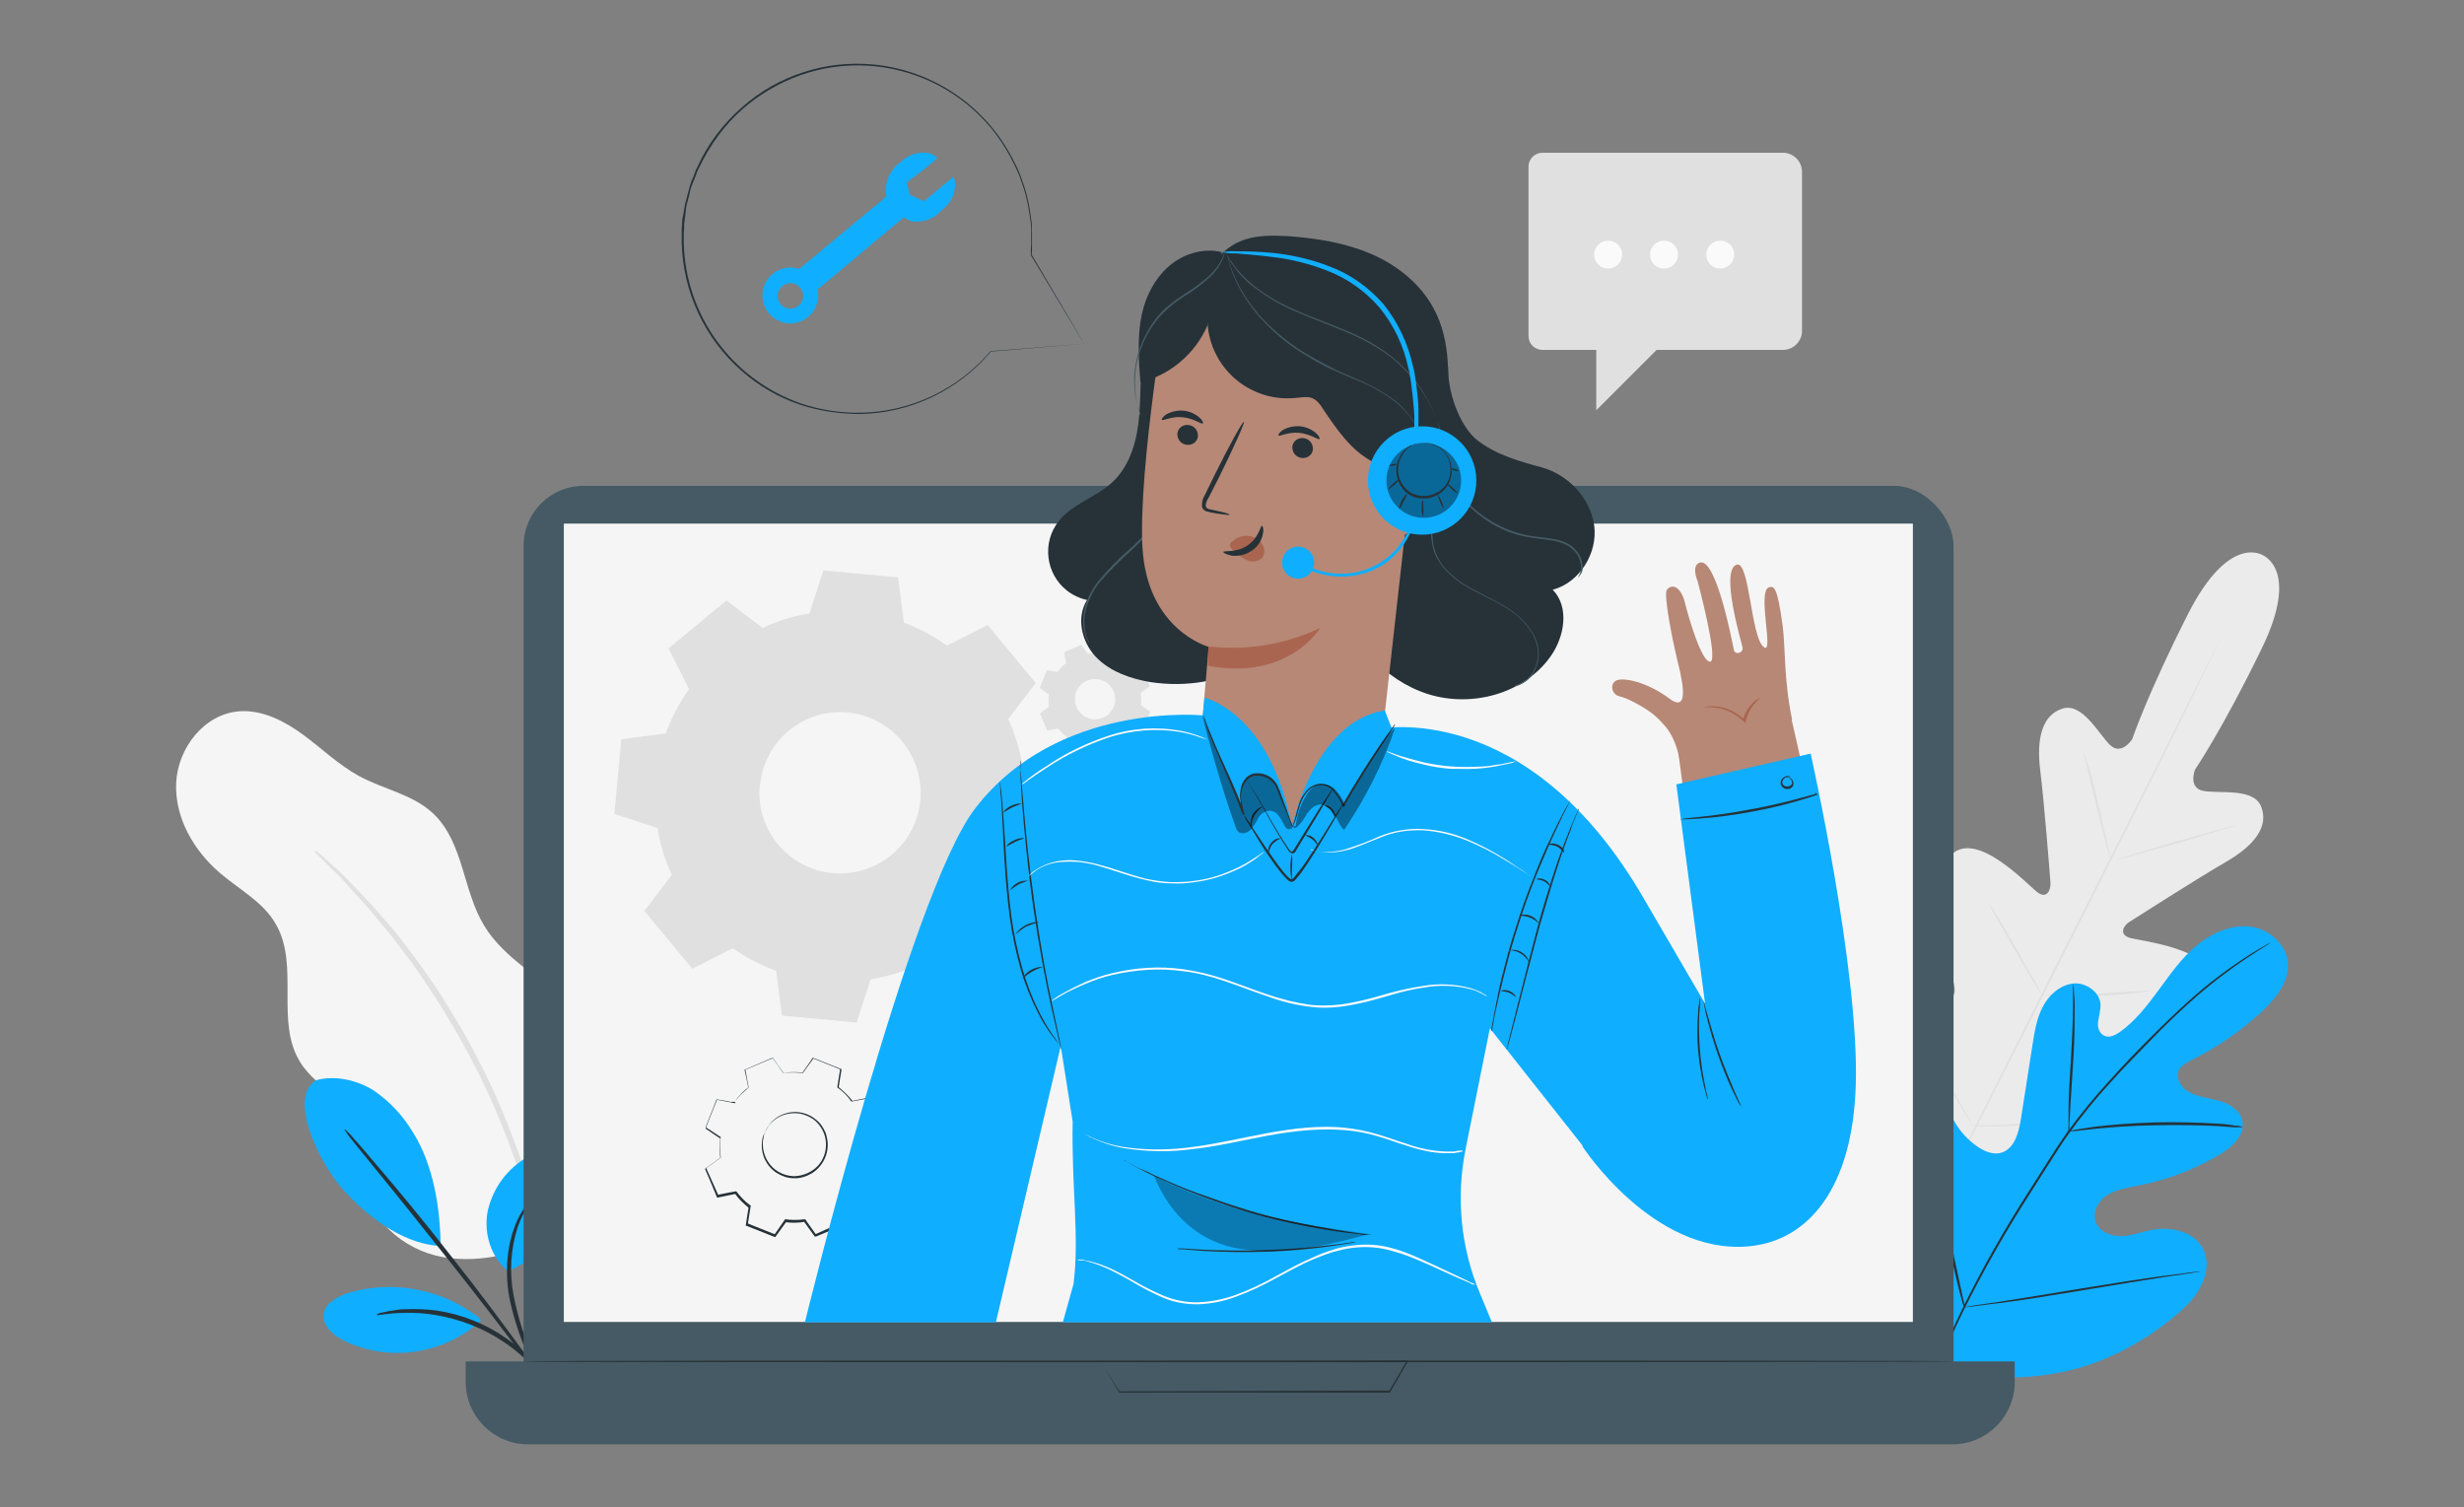
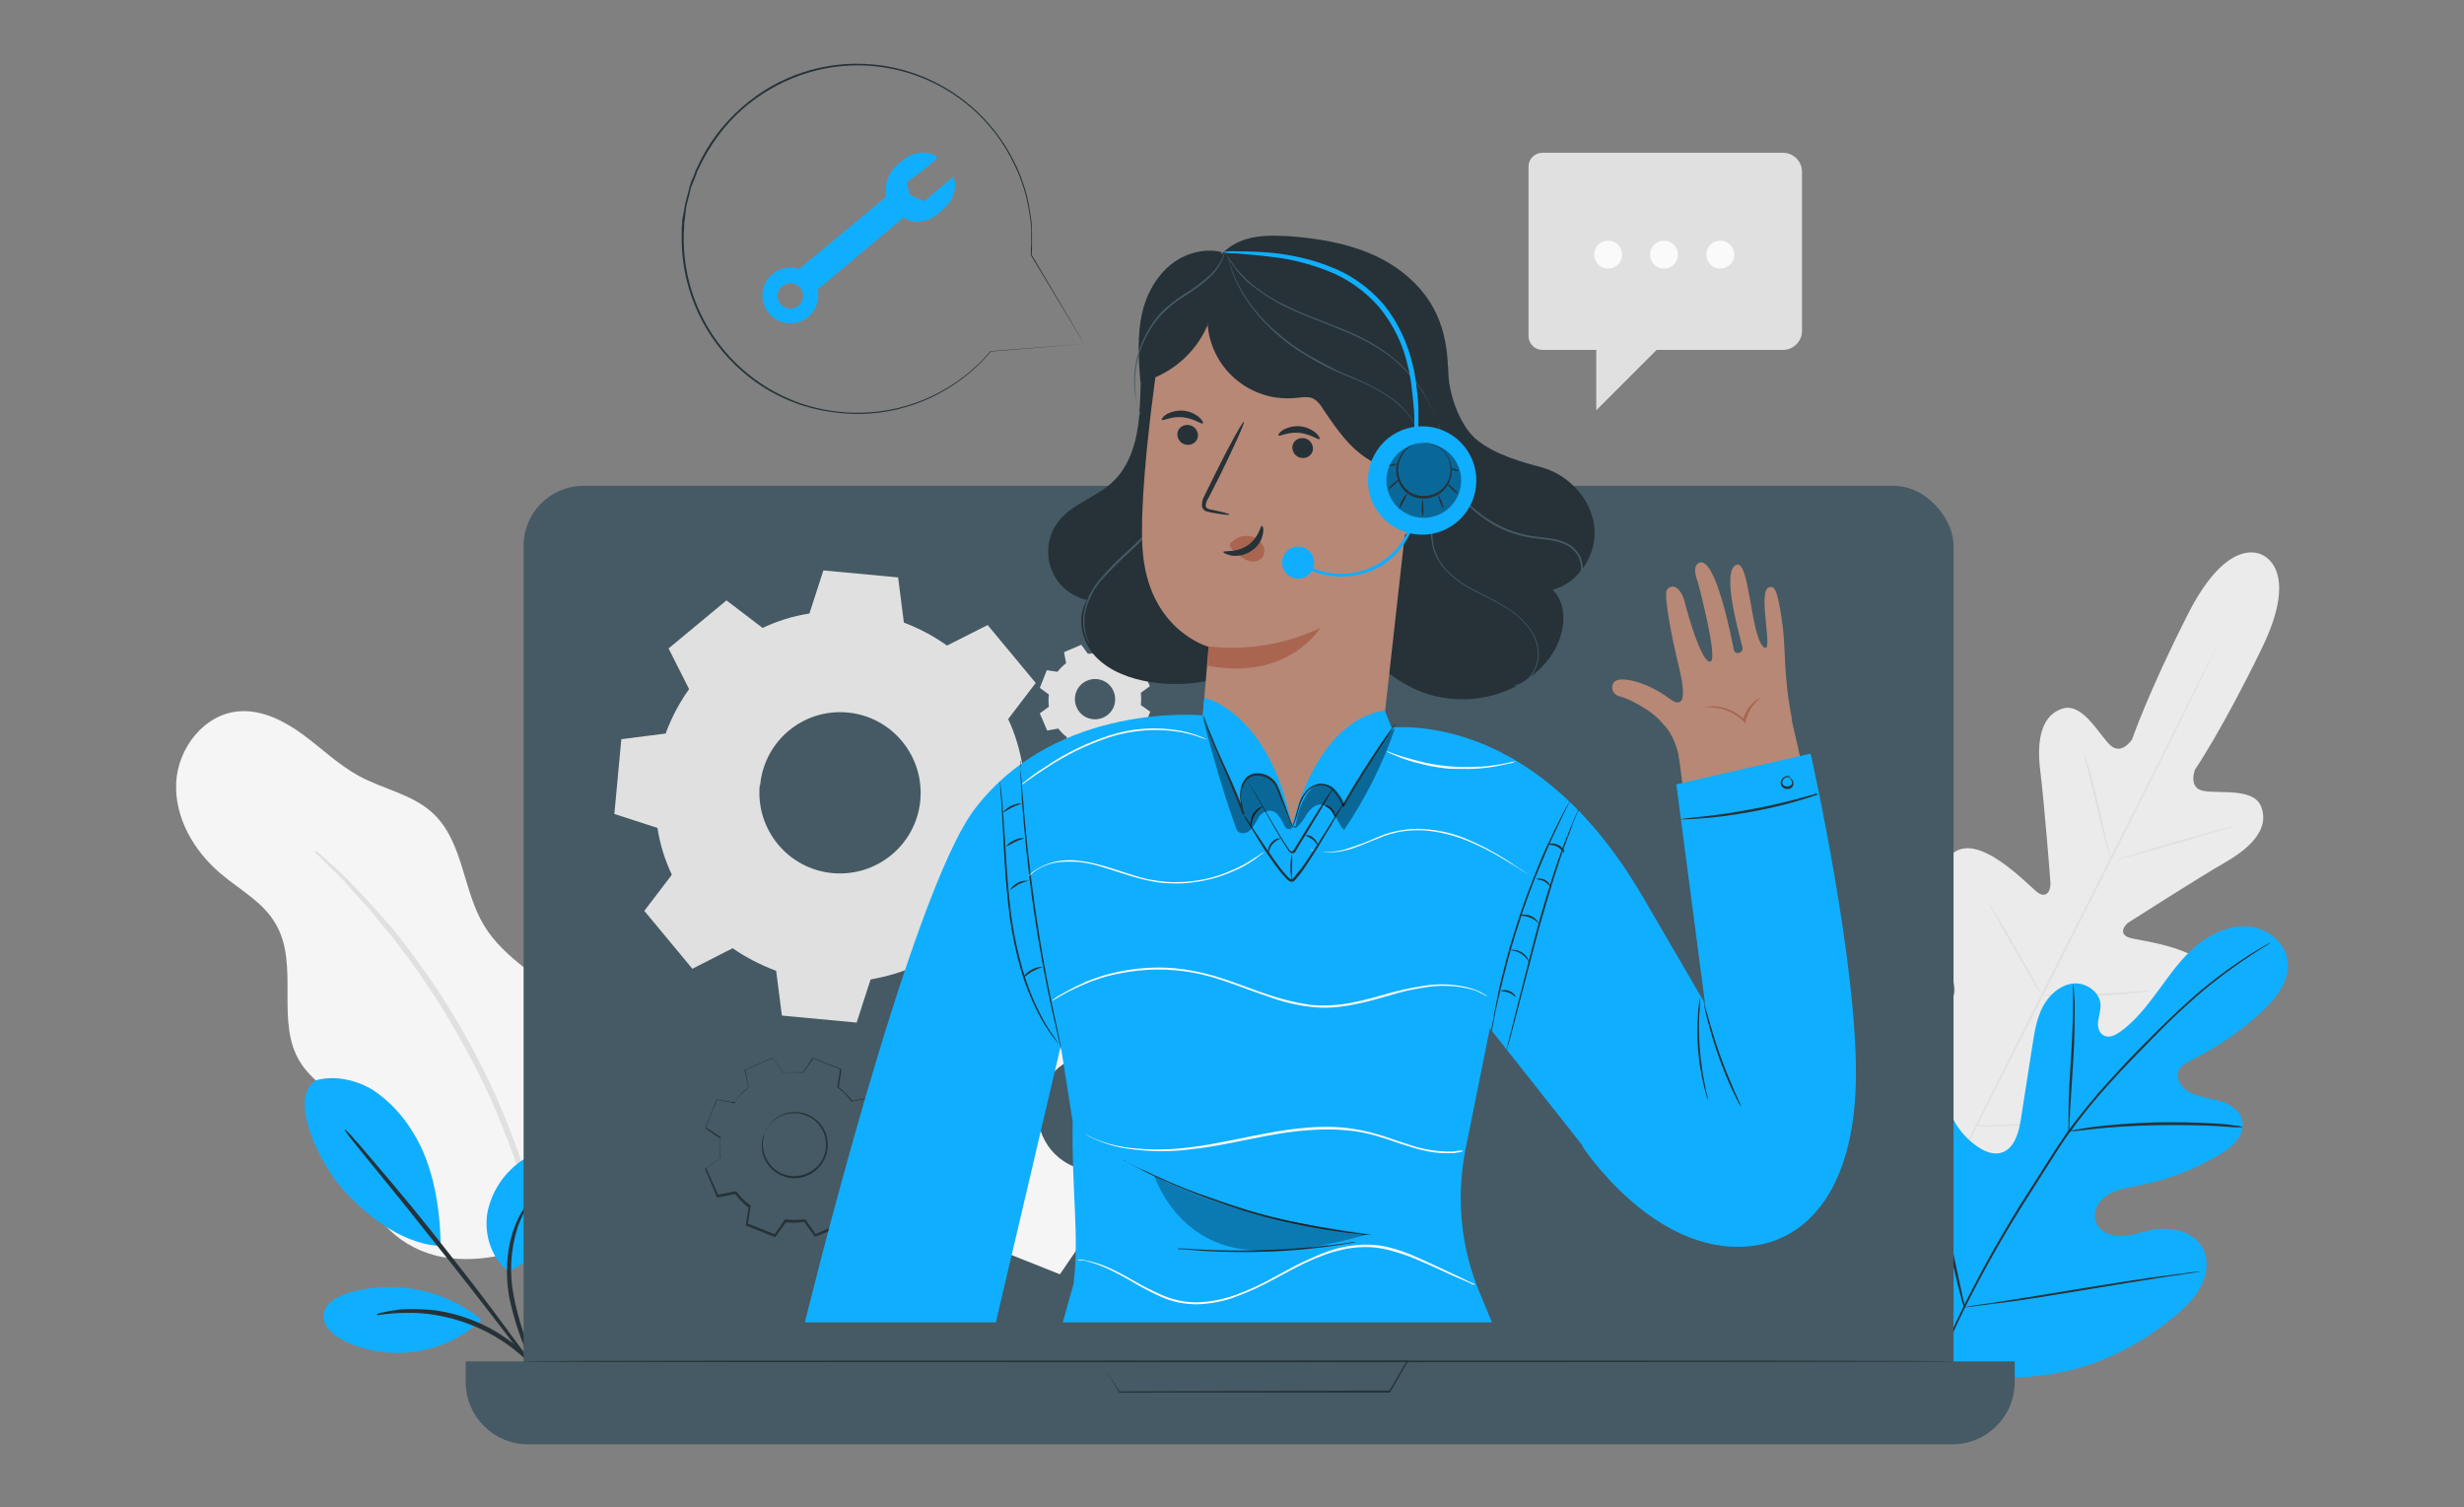
<svg xmlns="http://www.w3.org/2000/svg" id="Layer_1" viewBox="0 0 600 367">
  <rect x="0" y="0" width="600" height="367" fill="#808080" stroke="none" />
  <defs>
    <style>      .st0 {        fill: none;      }      .st1, .st2 {        fill: #e0e0e0;      }      .st2, .st3 {        fill-rule: evenodd;      }      .st4 {        fill: #aa6550;      }      .st5 {        fill: #b78876;      }      .st6 {        fill: #ebebeb;      }      .st7 {        fill: #263238;      }      .st3, .st8 {        fill: #f5f5f5;      }      .st9 {        fill: #fafafa;      }      .st10 {        opacity: .4;      }      .st11 {        opacity: .3;      }      .st12 {        fill: #10aeff;      }      .st13 {        fill: #455a64;      }    </style>
  </defs>
  <g id="freepik--background-complete--inject-123">
    <path class="st8" d="M136,301.2c9.3-6.5,12.4-14.4,13.4-25.7,1-11.4-3-22.7-11-30.9-6.6-6.7-15.6-11.1-20.5-19.2-5.2-8.5-5-20.2-12.3-27.2-5-4.8-12.3-6-18.3-9.3-4.9-2.7-9-6.7-13.5-10-4.5-3.3-9.9-6.1-15.5-5.7-8.5.6-15,8.9-15.4,17.4s4.3,16.6,10.8,22.1c4.7,4,10.5,7,13.5,12.4,5.8,10-.3,23.9,6,33.7,4.5,7.1,14.8,10.5,16.2,18.8.5,3.1-.3,6.2-.3,9.3,0,9.7,9.1,17.5,18.7,19.2s19.3-1.3,28.3-4.9" />
    <path class="st1" d="M76.6,207.3c.3.4.6.8,1,1.1l3.1,3.1c1.4,1.3,3,2.9,4.8,5s4,4.2,6,6.8c1.1,1.3,2.2,2.7,3.4,4.1s2.3,3,3.5,4.6c2.5,3.1,4.8,6.7,7.3,10.4,5.2,8.1,9.9,16.6,13.9,25.4,3.9,8.9,7.2,18,9.8,27.3,1.1,4.3,2.2,8.4,2.9,12.3.4,1.9.9,3.8,1.1,5.6s.5,3.6.8,5.2c.6,3.3.8,6.4,1.1,9s.5,5,.5,6.8.2,3.2.3,4.3c0,.5,0,1,.2,1.5,0-.5,0-1,0-1.5,0-1.1,0-2.6,0-4.4s0-4.2-.3-6.9-.4-5.7-.9-9.1c-.2-1.7-.5-3.5-.7-5.3-.3-1.8-.7-3.7-1-5.7-.7-3.9-1.7-8.1-2.8-12.4-2.6-9.4-5.9-18.6-9.8-27.5-4-8.9-8.7-17.4-14-25.6-2.6-3.7-4.9-7.2-7.4-10.4-1.2-1.6-2.4-3.1-3.5-4.5l-3.5-4c-2.2-2.6-4.4-4.8-6.2-6.7s-3.5-3.6-4.9-4.8l-3.2-2.9c-.4-.3-.8-.7-1.2-.9Z" />
    <path class="st6" d="M551,135.2s-8.1-5.4-18.1,14.1c-9.9,19.5-13.7,30.7-13.7,30.7,0,0-2.6,4.1-5.4,1.4s-6.6-10.2-11.4-8.9c-4.9,1.4-6.6,6.9-5.6,15s2.4,25.9,2.5,27.5-.8,3.9-3,2.4-14.9-15.6-21.2-9.2,0,28.5.6,31,.2,3.5-1,4.1-5-4.5-8.7-8.4-8.8-7.7-12.2-3.7-4.4,20.6,11.4,47.6l8.1,12,14.6-.8c31.1-3.6,43.7-14.5,44.9-19.6s-4.9-6.8-10.2-7.5-11.7-.6-11.9-1.9.3-2.3,2.7-3.2,23.8-9.2,25.1-18.1c1.3-8.9-17.6-10.5-20.1-11.4s-1.2-3,.1-3.8,16.4-10.5,23.5-14.6,10.5-8.7,8.6-13.5c-1.8-4.6-10.1-3.1-14-3.8s-2.1-5.2-2.1-5.2c0,0,6.7-9.8,16.2-29.4,9.6-19.6.1-22.9.1-22.9" />
    <path class="st1" d="M542.1,152.6s0,.1-.2.4-.3.7-.6,1.2c-.5,1.1-1.3,2.6-2.2,4.7-1.9,4.1-4.8,9.9-8.3,17.1-7.1,14.4-17.1,34.2-28.1,56.1-11,21.8-21.1,41.6-28.2,56l-8.5,17c-1,2-1.8,3.6-2.3,4.6-.3.5-.5.9-.6,1.2l-.2.4s0-.1.2-.4l.6-1.2c.5-1.1,1.3-2.7,2.2-4.7,1.9-4,4.8-9.9,8.3-17.1,7.1-14.4,17.1-34.2,28.1-56.1,11-21.9,21.1-41.6,28.2-56l8.5-17,2.3-4.6c.3-.5.5-.9.6-1.2s.2-.4.2-.4Z" />
    <path class="st1" d="M507.4,183.3c.2.3.3.6.4,1,.2.6.5,1.6.9,2.7.7,2.3,1.5,5.5,2.3,9.1s1.6,6.7,2.1,9.2l.7,2.8c.1.3.2.7.2,1-.2-.3-.3-.6-.4-1-.2-.6-.5-1.6-.8-2.7-.6-2.3-1.4-5.6-2.3-9.1s-1.6-6.7-2.2-9.2c-.3-1.1-.5-2-.7-2.8-.1-.3-.2-.7-.2-1Z" />
    <path class="st1" d="M515.2,209.4c0-.1,6.5-2.1,14.7-4.5,8.2-2.3,14.8-4.1,14.8-4s-6.5,2.1-14.7,4.5c-8.2,2.3-14.8,4.1-14.8,4Z" />
    <path class="st1" d="M496.7,242.2c.4,0,.7,0,1.1,0h2.9c2.5,0,5.9,0,9.6-.2s7.1-.4,9.6-.6l2.9-.2c.4,0,.7,0,1.1,0-.3.1-.7.2-1,.2-.7.1-1.7.2-2.9.4-2.4.3-5.8.6-9.6.7s-7.2.1-9.6,0c-1.2,0-2.2-.1-2.9-.2-.4,0-.7,0-1.1-.1Z" />
    <path class="st1" d="M484.4,220.1c.2.2.4.5.6.8l1.4,2.3c1.2,1.9,2.8,4.7,4.5,7.7s3.3,5.8,4.4,7.7l1.3,2.4c.2.3.3.6.4.9-.2-.2-.4-.5-.6-.8l-1.4-2.3c-1.2-2-2.8-4.7-4.5-7.7s-3.3-5.7-4.4-7.7c-.5-.9-.9-1.7-1.3-2.4-.2-.3-.3-.6-.4-.9Z" />
-     <path class="st1" d="M464.4,247c.3.3.5.7.7,1l1.8,2.9c1.5,2.5,3.6,6,5.8,9.8s4.3,7.3,5.7,9.8c.7,1.2,1.2,2.2,1.7,3,.2.4.4.7.6,1.1-.3-.3-.5-.7-.7-1l-1.8-2.9c-1.5-2.5-3.6-6-5.8-9.8s-4.3-7.3-5.7-9.9l-1.7-3c-.2-.4-.4-.7-.6-1.1Z" />
    <path class="st1" d="M480.5,274c.4,0,.9-.1,1.4,0h3.7c3.1-.2,7.4-.4,12.2-.7s9-.7,12.2-1l3.7-.4c.4,0,.9,0,1.4,0-.4.1-.9.2-1.3.3-.9.1-2.1.3-3.7.5-3.1.4-7.4.9-12.2,1.1s-9.1.4-12.2.5h-3.7c-.5,0-.9,0-1.4-.1Z" />
    <path class="st1" d="M375.6,37.2h58.6c2.5,0,4.6,2.1,4.6,4.6v38.8c0,2.5-2.1,4.6-4.6,4.6h-30.8l-14.7,14.7v-14.7h-13.1c-1.9,0-3.4-1.5-3.4-3.4v-41.2c0-1.9,1.5-3.4,3.4-3.4,0,0,0,0,0,0Z" />
    <path class="st9" d="M395,62c0,1.9-1.5,3.4-3.4,3.4s-3.4-1.5-3.4-3.4,1.5-3.4,3.4-3.4,3.4,1.5,3.4,3.4Z" />
    <path class="st9" d="M408.6,62c0,1.9-1.5,3.4-3.4,3.4s-3.4-1.5-3.4-3.4,1.5-3.4,3.4-3.4,3.4,1.5,3.4,3.4Z" />
    <path class="st9" d="M422.3,62c0,1.9-1.5,3.4-3.4,3.4s-3.4-1.5-3.4-3.4,1.5-3.4,3.4-3.4,3.4,1.5,3.4,3.4Z" />
  </g>
  <g id="freepik--Plants--inject-123">
    <path class="st12" d="M470.7,330.3c-14.7-14.3-14.9-36.3-11.1-55.5.6-3.2.9-6.6,2.8-9.2s5.9-3.9,8.5-2.1c2.2,1.5,2.8,4.5,3.8,7,1.3,3.4,3.5,6.3,6.4,8.4,1.9,1.4,4.3,2.5,6.5,1.7,3-1.1,4-4.9,4.5-8.1.9-6,1.9-11.9,2.8-17.9.5-3.2,1-6.5,2.5-9.4s4.2-5.3,7.3-5.7,6.7,2,6.8,5.2c0,1.3-.4,2.7-.6,4s.2,2.9,1.5,3.5,2.6-.1,3.8-.9c3.8-2.7,6.7-6.5,9.5-10.3s5.5-7.7,9.1-10.7,8.2-5.1,12.8-4.7,9.1,4.1,9.5,8.8-3,8.8-6.4,12c-5.1,4.7-10.9,8.7-17.2,11.8-1.1.6-2.3,1.2-2.9,2.3-1,2,.6,4.5,2.6,5.5,2.3,1.2,4.9,1.4,7.3,2.1s5,2.2,5.5,4.8c.8,3.5-2.5,6.5-5.6,8.3-6.1,3.6-12.8,6.2-19.8,7.5-2.5.5-5.1.9-7.3,2.2s-3.8,4-3,6.5,3.6,3.6,6.1,3.6,5-1,7.5-1.5c4.7-.9,10.3.3,12.5,4.5,1.5,2.8,1,6.3-.4,9.1s-3.7,5.1-6.1,7.1c-8.4,7.1-18.5,12.3-29.3,14.2-10.8,1.9-20.4,1.3-29.9-4.1" />
    <path class="st7" d="M468.2,344.5c2.4-8.8,5.5-17.3,9.5-25.5,4.9-10,10.4-19.7,16.4-29l4.7-7.4c1.5-2.4,3.1-4.8,4.7-7.1,3.2-4.3,6.6-8.5,10.2-12.4,3.4-3.8,6.8-7.3,10-10.5s6.3-6.2,9.1-8.7c4.5-4.1,9.4-7.8,14.5-11.1,1.8-1.2,3.3-2,4.3-2.6l1.1-.6c.1,0,.3-.1.4-.2-.1,0-.2.2-.4.3l-1.1.7c-1,.6-2.4,1.5-4.2,2.7-5.1,3.4-9.9,7.1-14.4,11.2-2.9,2.6-5.9,5.5-9.1,8.8s-6.6,6.7-10,10.5c-3.6,3.9-7,8.1-10.1,12.4-1.6,2.2-3.1,4.6-4.7,7.1s-3.1,4.9-4.7,7.4c-6,9.3-11.5,19-16.4,28.9-4,8.1-7.2,16.7-9.6,25.4" />
    <path class="st7" d="M503.7,275.5c0-.5-.1-.9,0-1.4v-3.9c0-3.3.3-7.8.6-12.7s.5-9.5.5-12.7v-3.9c0-.5,0-.9,0-1.4.1.5.2.9.2,1.4,0,.9.2,2.2.2,3.9,0,3.3,0,7.8-.3,12.7s-.6,9.3-.8,12.7c0,1.5-.2,2.8-.2,3.9,0,.5,0,.9-.1,1.4Z" />
    <path class="st7" d="M546.1,274.5c-.6,0-1.1,0-1.7,0-1.1,0-2.6-.2-4.5-.3-3.8-.2-9.1-.3-15-.2-5.9.1-11.2.5-15,.9-1.9.2-3.4.4-4.5.5-.6,0-1.1.1-1.7.1.5-.2,1.1-.3,1.6-.4,1.1-.2,2.6-.4,4.5-.7,3.8-.5,9.1-.9,15-1.1,5-.1,10,0,15,.3,1.9.1,3.5.3,4.5.5.6,0,1.2.1,1.7.3Z" />
    <path class="st7" d="M478.3,318.3s0-.2-.2-.5-.3-1-.5-1.6c-.4-1.4-.9-3.4-1.5-6-1.2-5-2.7-12-4.2-19.8-1.5-7.8-2.9-14.8-4-19.8-.5-2.5-1-4.5-1.3-6-.1-.7-.3-1.2-.3-1.6,0-.2,0-.4,0-.6,0,0,0,.2.2.5s.3,1,.5,1.6c.4,1.4.9,3.4,1.5,6,1.2,5,2.7,12,4.2,19.8,1.5,7.8,2.9,14.8,4,19.8l1.3,6c.1.6.3,1.2.4,1.6,0,.2,0,.4,0,.6Z" />
    <path class="st7" d="M535.9,309.6c-.2,0-.4.1-.6.1l-1.7.3-6.2.9c-5.2.8-12.4,2-20.3,3.3-7.9,1.3-15.1,2.5-20.3,3.1-2.6.3-4.7.6-6.2.8l-1.7.2c-.2,0-.4,0-.6,0,.2,0,.4-.1.6-.1l1.7-.3,6.2-.9c5.2-.8,12.4-2,20.3-3.3,7.9-1.3,15.1-2.4,20.4-3.1,2.6-.3,4.7-.6,6.2-.8l1.7-.2c.2,0,.4,0,.6,0Z" />
    <path class="st12" d="M77.1,263c4.6-1.2,9.7,0,13.7,2.4,4,2.7,7.3,6.2,9.8,10.4,4.9,7.8,6.6,18.3,6.7,27.6-10.2-.5-19-8.6-23.1-13-6.6-6.9-14.3-23.5-7.1-27.4" />
    <path class="st12" d="M123.8,309.6c-4.2-3.3-6-9.1-5.1-14.4,1.1-5.3,4.2-9.9,8.8-12.9,2-1.4,4.6-2.5,6.9-1.8,2.2.8,3.8,2.8,4.2,5.1.3,2.3,0,4.7-.9,6.8-2.6,7.5-6.6,14.2-13.9,17.1" />
    <path class="st7" d="M133.1,338.8c-.4-.5-.8-1.1-1-1.7-.6-1.1-1.4-2.7-2.4-4.7-2.6-5.2-4.5-10.8-5.7-16.5-1.2-6.8-.3-13.2,1.4-17.4.6-1.7,1.5-3.2,2.5-4.7.3-.6.8-1.1,1.3-1.5.2.1-1.6,2.3-3.1,6.4-1.8,5.5-2.1,11.3-1,16.9,1.1,5.6,2.9,11.1,5.3,16.4,1.8,4.1,2.9,6.6,2.7,6.7Z" />
    <path class="st7" d="M84,275c.8.7,1.6,1.5,2.2,2.3,1.4,1.5,3.3,3.8,5.7,6.6,4.8,5.6,11.3,13.4,18.2,22.3,7,8.8,13,17,17.4,23,2.2,3,3.9,5.4,5,7.1.6.8,1.2,1.8,1.7,2.7-.7-.8-1.4-1.6-2-2.5l-5.3-6.9c-4.5-5.9-10.6-13.9-17.6-22.7s-13.3-16.7-18-22.4l-5.5-6.8c-.7-.8-1.3-1.7-1.9-2.6Z" />
    <path class="st12" d="M116.8,321c-9-7.1-20.9-9.4-31.9-6.2-2.7.9-5.8,2.5-6.1,5.3s2.4,5.1,5,6.4c11.1,5.3,24.2,3.3,33.3-4.9" />
    <path class="st7" d="M91.8,320c.6-.3,1.2-.4,1.8-.5.7-.2,1.4-.3,2.2-.4,1-.2,1.9-.3,2.9-.3,2.5-.1,5,0,7.5.3,6.1.9,12,3.2,17.1,6.8,2.1,1.4,4,3.1,5.7,4.9.7.7,1.3,1.4,1.9,2.2.5.6.9,1.1,1.3,1.8.4.5.7,1,.9,1.6-.2.1-1.6-2.1-4.7-5-1.8-1.7-3.7-3.3-5.7-4.6-2.5-1.7-5.2-3.1-8-4.2-2.8-1.1-5.7-1.9-8.7-2.4-2.4-.4-4.9-.6-7.4-.5-4.2,0-6.8.7-6.8.5Z" />
  </g>
  <g id="freepik--speech-bubble--inject-123">
    <path class="st12" d="M232.2,43l-7.2,6-3.5-1.6-.7-3s7.7-5.7,7.4-6c-.7-.7-1.6-1.1-2.6-1.2-1.8-.2-3.7.3-5.2,1.4l-1.3,1c-2.5,1.9-3.8,5-3.3,8,0,0,0,.2,0,.3l-21.2,17.6c-3.6-1.2-7.4.8-8.6,4.3-1.2,3.6.8,7.4,4.3,8.6,3.6,1.2,7.4-.8,8.6-4.3.4-1.2.5-2.4.2-3.6l21-17.6c.8.7,1.9,1.1,3,1.1,2.1,0,4.2-.8,5.7-2.3l1.8-1.7c1.8-1.9,2.4-4.6,1.6-7.1ZM191.2,74.9c-1.6-.7-2.3-2.6-1.6-4.1s2.6-2.3,4.1-1.6c1.6.7,2.3,2.6,1.6,4.1,0,0,0,0,0,0-.7,1.6-2.6,2.3-4.1,1.6,0,0,0,0,0,0h0Z" />
    <path class="st7" d="M264.2,83.7l-22.9,1.9h0c-7.9,9.4-19.5,15-31.8,15.2-5,0-10-.7-14.8-2.3-5.2-1.8-9.9-4.5-14-8.1-9.1-7.9-14.4-19.3-14.7-31.3,0-.8,0-1.6,0-2.3,0-.8,0-1.6.1-2.3,0-.8.1-1.6.3-2.3l.4-2.4c.2-.8.4-1.5.6-2.3s.4-1.6.6-2.3.5-1.5.9-2.3l.4-1.1c.1-.4.3-.7.5-1.1,2.5-5.6,6.3-10.6,10.9-14.6,8.7-7.7,20.3-11.5,31.9-10.4,15,1.4,28.1,10.6,34.6,24.2.5.9.9,1.9,1.3,2.9.3,1,.7,1.9,1,2.9.6,1.9,1,3.8,1.3,5.7.1.9.3,1.9.4,2.8s0,1.8.1,2.7c0,.4,0,.9,0,1.3s0,.9,0,1.3c0,.9,0,1.7-.1,2.5h0c8.1,13.7,12.5,21.1,12.9,21.9l-13.1-21.8h0c0-.8,0-1.6.1-2.5,0-.4,0-.9,0-1.3s0-.9,0-1.3c0-.9,0-1.8-.1-2.7s-.3-1.8-.4-2.7c-.3-1.9-.7-3.8-1.3-5.7-.3-1-.7-1.9-1-2.9-.4-1-.8-1.9-1.3-2.9-10-21.1-35.1-30.1-56.2-20.1-3.5,1.7-6.8,3.8-9.8,6.4-4.6,4-8.2,9-10.8,14.5-.2.4-.4.7-.5,1.1l-.4,1.1-.9,2.2c-.3.8-.4,1.5-.6,2.3s-.4,1.5-.6,2.3-.2,1.6-.3,2.3c-.1.8-.2,1.5-.3,2.3,0,.8,0,1.5-.1,2.3,0,.8,0,1.5,0,2.3.4,17.7,11.7,33.2,28.4,39.1,4.7,1.6,9.7,2.4,14.7,2.3,12.2-.2,23.7-5.7,31.6-15h0l22.9-1.8Z" />
  </g>
  <g id="freepik--Device--inject-123">
    <rect class="st13" x="127.5" y="118.3" width="348.2" height="230.2" rx="14.6" ry="14.6" />
    <path class="st13" d="M113.4,331.5h377.2v5c0,8.4-6.8,15.2-15.2,15.2H128.6c-8.4,0-15.2-6.8-15.2-15.2v-5h0Z" />
-     <rect class="st8" x="137.3" y="127.5" width="328.5" height="194.4" />
    <path class="st7" d="M267.8,331.5h21.6c0,0,53.2-.2,53.2-.2h.4l-.2.3c-.7,1.1-1.4,2.4-2.1,3.6s-1.5,2.6-2.2,3.8h0c0,.1-.1.1-.1.1h-65.9c0-.1,0-.1,0-.1h0c0,0-3.4-5.7-3.4-5.7l-.9-1.4-.3-.5.3.5c.2.3.5.8.9,1.4.8,1.3,2,3.1,3.5,5.5h0c0,0,65.9-.2,65.9-.2h-.2c0,.1,2.2-3.7,2.2-3.7.7-1.2,1.4-2.5,2.1-3.6l.2.3h-53c0-.1-16.1-.2-16.1-.2h-5.9Z" />
    <path class="st2" d="M257.5,163.6c.6-.8,1.3-1.5,2.1-2.1l-.5-2.7,4.2-1.8,1.6,2.2c1-.1,2-.1,3,0l1.6-2.3,4.3,1.7-.4,2.7c.8.6,1.5,1.3,2.1,2.1l2.7-.5,1.8,4.2-2.2,1.6c.1,1,.1,2,0,3l2.3,1.6-1.7,4.3-2.7-.4c-.6.8-1.3,1.5-2.1,2.1l.5,2.7-4.2,1.8-1.6-2.2c-1,.1-2,.1-3,0l-1.6,2.3-4.3-1.7.4-2.7c-.8-.6-1.5-1.3-2.1-2.1l-2.7.5-1.8-4.2,2.2-1.6c-.1-1-.1-2,0-3l-2.2-1.6,1.7-4.3,2.7.4h0ZM262.1,168.4c-1,2.5.2,5.4,2.7,6.4,2.5,1,5.4-.2,6.4-2.7,1-2.5-.2-5.4-2.7-6.4-2.5-1-5.4.2-6.4,2.7,0,0,0,0,0,0Z" />
    <path class="st3" d="M240.5,251.9c1.7-2.3,3.8-4.4,6-6.2l-1.4-7.9,12.2-5.2,4.7,6.5c2.9-.4,5.8-.5,8.6-.1l4.5-6.6,12.3,4.9-1.3,7.9c2.3,1.7,4.4,3.8,6.2,6l7.9-1.4,5.2,12.2-6.5,4.7c.4,2.9.5,5.8,0,8.6l6.6,4.6-4.9,12.3-7.9-1.3c-1.7,2.3-3.8,4.4-6,6.2l1.4,7.9-12.2,5.2-4.7-6.5c-2.9.4-5.8.4-8.6,0l-4.5,6.6-12.3-4.9,1.3-7.9c-2.3-1.7-4.4-3.8-6.2-6l-7.9,1.4-5.2-12.2,6.5-4.7c-.4-2.9-.4-5.8,0-8.6l-6.6-4.5,4.9-12.3,7.9,1.3h0ZM253.7,265.6c-2.9,7.3.6,15.6,7.9,18.5,7.3,2.9,15.6-.6,18.5-7.9,2.9-7.3-.6-15.6-7.9-18.5,0,0,0,0,0,0-7.3-2.9-15.6.6-18.5,7.9,0,0,0,0,0,0h0Z" />
    <path class="st0" d="M178.9,268.3c1-1.3,2.1-2.4,3.3-3.4l-.8-4.4,6.7-2.9,2.6,3.6c1.6-.2,3.2-.3,4.8,0l2.5-3.7,6.8,2.7-.7,4.4c1.3,1,2.4,2.1,3.4,3.3l4.4-.8,2.9,6.7-3.6,2.6c.2,1.6.2,3.2,0,4.8l3.6,2.6-2.7,6.8-4.4-.7c-1,1.3-2.1,2.4-3.4,3.4l.8,4.4-6.7,2.8-2.6-3.6c-1.6.2-3.2.3-4.8,0l-2.6,3.7-6.8-2.7.7-4.4c-1.3-1-2.4-2.1-3.4-3.4l-4.4.8-2.9-6.8,3.6-2.6c-.2-1.6-.2-3.2,0-4.8l-3.6-2.5,2.7-6.8,4.4.7h0ZM186.2,275.9c-1.6,4,.3,8.6,4.4,10.2,4,1.6,8.6-.3,10.2-4.4,1.6-4-.3-8.6-4.4-10.2-4-1.6-8.6.3-10.3,4.3,0,0,0,0,0,0h0Z" />
    <path class="st7" d="M186.2,275.9c.2-.6.5-1.2.9-1.7,1-1.5,2.5-2.6,4.3-3.1,2.6-.8,5.5-.1,7.5,1.7.6.5,1.1,1.1,1.5,1.8.4.7.8,1.4.9,2.2.9,3.4-.6,7-3.6,8.9-1.4.8-2.9,1.3-4.5,1.2-1.4,0-2.8-.5-4.1-1.3-2.6-1.7-4-4.8-3.5-7.9,0-.6.3-1.3.6-1.9-.2.6-.3,1.3-.4,1.9-.2,1.7.2,3.5,1.1,5,1.3,2.2,3.7,3.6,6.3,3.7,1.5,0,3-.4,4.3-1.2,2.9-1.7,4.2-5.1,3.4-8.4-.4-1.5-1.2-2.8-2.3-3.8-1-.9-2.3-1.5-3.6-1.8-1.2-.2-2.4-.2-3.5.1-1.7.4-3.2,1.4-4.3,2.8-.7,1-.9,1.7-1,1.6Z" />
    <path class="st7" d="M178.9,268.3h-1.1c0-.1-3.3-.6-3.3-.6h0c0,0-2.7,6.8-2.7,6.8h0c0-.1,3.7,2.4,3.7,2.4h0c-.2,1.7-.2,3.3,0,4.9h0c0,0,0,.1,0,.1l-3.6,2.6v-.2c0,0,3,6.7,3,6.7h-.2c0-.1,4.4-.9,4.4-.9h.2c1,1.3,2.1,2.5,3.4,3.4h.1v.2c-.2,1.4-.5,2.8-.7,4.4v-.2c-.1,0,6.7,2.7,6.7,2.7h-.2c0,0,2.5-3.6,2.5-3.6h0c0-.1.1-.1.1-.1,1.6.2,3.2.2,4.7,0h.2c0,.1,2.6,3.7,2.6,3.7h-.3c0,0,6.7-3,6.7-3v.2c-.4-1.4-.7-2.9-.9-4.4h0c0-.1.1-.2.1-.2,1.2-1,2.4-2.1,3.3-3.4h0c0-.1.1-.1.1-.1l4.4.7h-.2c.9-2.1,1.8-4.4,2.7-6.7v.3c0,0-3.6-2.6-3.6-2.6h-.1v-.2c.2-1.6.2-3.2,0-4.7h0c0-.1.1-.2.1-.2l3.6-2.6v.3c0,0-2.9-6.7-2.9-6.7h.2c0,.1-4.4.9-4.4.9h-.2c-1-1.4-2.1-2.5-3.4-3.4h0v-.2c.2-1.5.5-3,.7-4.4v.2c.1,0-6.7-2.7-6.7-2.7h.2c0,0-2.6,3.6-2.6,3.6h0c0,0,0,0,0,0-1.6-.2-3.2-.2-4.7,0h-.1c-.9-1.4-1.8-2.6-2.6-3.7h.2s-6.8,2.9-6.8,2.9h0c.3,1.6.6,3.1.8,4.3h0c-.9.8-1.8,1.6-2.6,2.5l-.6.7-.2.2c0,0,.1-.2.2-.2.1-.2.3-.4.5-.7.8-.9,1.6-1.8,2.6-2.5h0c-.2-1.1-.5-2.6-.9-4.3h0c0,0,0,0,0,0l6.7-2.9h.2c0,0,2.6,3.7,2.6,3.7h-.1c1.6-.3,3.2-.3,4.8-.1h-.1c.8-1.1,1.6-2.3,2.5-3.6h0c0-.1.1,0,.1,0l6.8,2.7h.1v.2c-.2,1.4-.5,2.9-.7,4.4v-.2c1.2,1,2.4,2.1,3.4,3.4h-.2c0,0,4.4-.9,4.4-.9h.2v.2c1,2.2,2,4.4,3,6.7v.2c0,0,0,.1,0,.1l-3.6,2.6v-.2c.3,1.6.3,3.2.1,4.8v-.2c0,0,3.6,2.5,3.6,2.5h.1c0,.1,0,.3,0,.3l-2.7,6.8v.2h-.2l-4.4-.7h.2c-1,1.2-2.1,2.4-3.4,3.4v-.2c.3,1.5.6,3,.9,4.4v.2h-.2s-6.7,2.8-6.7,2.8h-.2c0,0-.1,0-.1,0l-2.6-3.6h.2c-1.6.3-3.2.3-4.8.1h.2c0,0-2.6,3.6-2.6,3.6h0c0,.1-.2,0-.2,0l-6.8-2.7h-.2v-.2c.2-1.5.5-3,.7-4.4v.2c-1.2-1-2.4-2.1-3.3-3.4h.2c0,0-4.4.9-4.4.9h-.2c-1-2.5-2-4.8-2.9-6.9h0c0-.1.1-.2.1-.2l3.6-2.6h0c-.2-1.5-.2-3.1,0-4.7h0c0,.1-3.6-2.4-3.6-2.4h0c1.1-2.9,2.1-5.2,2.8-7h0c0,0,0,0,0,0l3.2.6.9.2h.4Z" />
    <path class="st2" d="M162.2,178.3c1.4-3.7,3.3-7.3,5.6-10.5l-5-9.9,14.1-11.7,8.8,6.7c3.6-1.7,7.4-2.9,11.4-3.5l3.4-10.5,18.2,1.7,1.4,11c3.7,1.4,7.3,3.3,10.5,5.6l9.9-5,11.7,14.1-6.7,8.8c1.7,3.6,2.8,7.4,3.5,11.4l10.5,3.4-1.7,18.2-11,1.4c-1.4,3.7-3.2,7.3-5.5,10.6l5,9.9-14.1,11.7-8.8-6.7c-3.6,1.7-7.5,2.8-11.4,3.5l-3.4,10.5-18.2-1.7-1.4-10.9c-3.7-1.4-7.3-3.2-10.6-5.5l-9.8,5-11.7-14.1,6.7-8.8c-1.7-3.6-2.9-7.4-3.5-11.4l-10.5-3.4,1.7-18.2,10.9-1.4h0ZM185,191.2c-1,10.8,6.9,20.4,17.7,21.4,10.8,1,20.4-6.9,21.4-17.7,1-10.8-6.9-20.4-17.7-21.4,0,0,0,0,0,0-10.8-1-20.3,6.9-21.3,17.7Z" />
    <path class="st7" d="M475.7,331.5c0,.1-77.9.2-174.1.2s-174.1,0-174.1-.2,77.9-.2,174.1-.2,174.1,0,174.1.2Z" />
  </g>
  <g id="freepik--Character--inject-123">
    <path class="st7" d="M288.4,69.9c-5.4,2.4-8.5,8.1-9.7,13.9s-.8,11.7-1.3,17.5-2.1,11.9-6.4,16c-4,3.8-9.8,5.3-13.2,9.6-4.1,5.2-3.2,12.8,2,16.9,1.4,1.1,3.1,1.9,4.9,2.3-2.7,4.3-1.3,10.2,2.1,13.8s8.5,5.4,13.4,6.2c8.7,1.3,18-.1,25.4-5s12.5-13.3,12.5-22.1" />
    <path class="st13" d="M265.2,156.6c-.4-.6-.7-1.2-.9-1.9-.6-1.9-.7-3.8-.3-5.8.2-1.3.7-2.6,1.2-3.8.7-1.4,1.5-2.7,2.5-3.9,2.3-2.7,4.7-5.2,7.4-7.5,2.6-2.4,5-4.9,7.2-7.6,1.8-2.2,3.4-4.6,4.6-7.2.8-1.7,1.4-3.5,1.9-5.4.2-.7.2-1.2.3-1.5,0-.2,0-.4.1-.5,0,.2,0,.4,0,.5,0,.4,0,.9-.2,1.6-.4,1.9-.9,3.8-1.8,5.5-1.2,2.6-2.7,5-4.6,7.3-2.2,2.7-4.6,5.3-7.2,7.7-2.6,2.3-5.1,4.8-7.4,7.4-1,1.2-1.8,2.4-2.4,3.8-.6,1.2-1,2.4-1.3,3.7-.4,1.9-.3,3.8.2,5.7.2.7.5,1.3.8,1.9Z" />
    <path class="st7" d="M352.6,89.2c0,7.9,3.6,15.1,6.9,17.8,4.6,3.8,11.4,5.6,15.9,6.8,6.5,1.8,11.9,7.5,12.8,14.2.9,6.7-3.6,13.9-10.1,15.6,4.1,4.2,2.9,11.4-.5,16.2-6.4,9.1-19.2,12.6-29.9,9.2s-18.8-12.8-22-23.5" />
    <path class="st13" d="M368.8,166.9c.9-.2,1.8-.6,2.5-1.1.9-.6,1.6-1.5,2.1-2.4.7-1.2,1.1-2.6,1.1-4.1,0-1.7-.5-3.4-1.3-4.9-1-1.7-2.3-3.2-3.8-4.5-3.2-2.7-7.6-4.4-11.9-6.8-2.1-1.2-4-2.7-5.6-4.4-.8-.8-1.4-1.8-2-2.8-.5-1-.9-2-1.1-3.1-.4-2-.5-4-.3-6,.1-1.9.4-3.6.5-5.2.4-2.5.3-5-.1-7.5-.1-.4-.2-.8-.3-1.1s-.2-.6-.3-.8c0-.2-.2-.4-.2-.7.1.2.2.4.3.6,0,.2.2.5.3.8l.3,1.2c.5,2.5.6,5.1.3,7.6-.1,1.6-.4,3.3-.5,5.2-.2,2,0,4,.3,6,.5,2.1,1.5,4.1,3,5.7,1.6,1.7,3.5,3.2,5.5,4.3,4.2,2.4,8.6,4.1,11.9,6.9,1.6,1.3,2.9,2.9,3.9,4.6.9,1.6,1.3,3.3,1.3,5.1,0,1.5-.5,2.9-1.2,4.2-.5,1-1.3,1.8-2.2,2.4-.6.4-1.2.7-1.9.9-.2,0-.5,0-.8,0Z" />
    <path class="st13" d="M384.2,140.6c.5-.6.7-1.4.8-2.2,0-.9-.2-1.8-.6-2.7-.5-1.1-1.4-2-2.4-2.7-1.3-.7-2.7-1.2-4.2-1.4-1.6-.3-3.3-.4-5.1-.7-4-.6-7.7-2.1-11-4.4-3.3-2.2-6.1-5.2-8.2-8.6-1.6-2.8-2.8-5.9-3.3-9.1-.4-2.2-.5-4.4-.3-6.5,0-.6.1-1.2.2-1.8,0-.2,0-.4.1-.6,0,0-.1.9-.2,2.4-.2,5.4,1.1,10.8,3.9,15.4,2,3.4,4.8,6.3,8.1,8.5,3.3,2.2,7,3.7,10.9,4.3,1.8.3,3.5.4,5.1.7,1.5.2,3,.7,4.3,1.5,1.1.7,1.9,1.7,2.5,2.8.4.9.6,1.8.6,2.8,0,.6-.2,1.2-.6,1.7-.1.2-.2.3-.3.4h0Z" />
    <path class="st5" d="M292.2,181.7c1.1-11.8,2.1-24.2,2.1-24.2,0,0-14.9-4-16.1-24.1-1.1-19.2,6.3-62.5,6.3-62.5h0c22.7-6.8,48,1.7,61.9,20.7h0l-10.7,95.6c-1.2,11.1-11.8,18.9-23.6,17.4h0c-12-1.4-20.8-11.7-19.8-22.9Z" />
    <path class="st7" d="M286.7,105.5c-.1,1.4.8,2.6,2.2,2.8,1.3.2,2.6-.6,2.8-2,0,0,0,0,0,0,.1-1.4-.8-2.6-2.2-2.8-1.3-.2-2.6.6-2.8,2,0,0,0,0,0,0Z" />
    <path class="st7" d="M282.9,102.2c.3.4,2.3-.9,5.1-.6s4.6,1.8,4.9,1.5c.2-.1-.1-.8-.9-1.5-1.1-.9-2.5-1.5-3.9-1.6-1.4-.1-2.8.2-4.1.9-.9.6-1.2,1.2-1.1,1.3Z" />
    <path class="st7" d="M314.7,108.7c-.1,1.4.8,2.6,2.2,2.8,1.3.2,2.6-.6,2.8-2,0,0,0,0,0,0,.1-1.4-.8-2.6-2.2-2.8-1.3-.2-2.6.6-2.8,2,0,0,0,0,0,0Z" />
    <path class="st7" d="M311.3,106c.3.4,2.3-.9,5.1-.6s4.6,1.8,4.9,1.5c.2-.1-.1-.8-.9-1.5-1.1-.9-2.5-1.5-3.9-1.6-1.4-.1-2.8.2-4.1.9-.9.6-1.2,1.2-1.1,1.3Z" />
    <path class="st7" d="M299.4,125.3c0-.2-1.6-.6-4.4-1.2-.7-.1-1.3-.3-1.4-.9,0-.7.3-1.4.7-2l2.6-5.1c3.6-7.3,6.3-13.3,6-13.4s-3.5,5.6-7.1,12.9c-.9,1.8-1.7,3.5-2.5,5.1-.5.8-.7,1.8-.6,2.7.1.5.5.9,1,1.1.4.1.8.2,1.2.3,2.8.5,4.5.7,4.5.5Z" />
    <path class="st4" d="M294.3,157.4c9.3,1.1,18.7-.5,27.2-4.5,0,0-7.8,13-27.4,9.2l.2-4.7Z" />
    <path class="st4" d="M299.9,132c1.2-1.2,2.9-1.8,4.6-1.4,1.2.2,2.3.9,2.9,2,.7,1,.6,2.3-.1,3.3-1,.9-2.4,1.1-3.7.5-1.2-.6-2.4-1.4-3.3-2.4-.3-.2-.5-.5-.7-.9-.2-.3-.1-.7.1-1" />
    <path class="st7" d="M307.3,128c-.4,0-.7,2.9-3.5,4.8s-5.9,1.2-5.9,1.6c0,.2.6.6,2,.9,1.7.2,3.5-.2,4.9-1.2,1.4-.9,2.4-2.4,2.7-4,.3-1.3,0-2-.2-2Z" />
    <path class="st5" d="M336.9,112.7c2.2-.2,4.4.1,6.3,1,2,.9,3.5,2.6,4.3,4.7.6,2.1.4,4.4-.6,6.3-1,1.9-2.4,3.6-4.1,5-1.2,1-2.6,1.8-4.1,2.2-1.5.4-3.2,0-4.3-1.1" />
    <path class="st4" d="M336.8,125.7c-.2,0,.5,1.4,2.6,1.1,1.1-.3,2-.9,2.6-1.9.7-1,1.2-2.2,1.4-3.4.3-1.3,0-2.6-.5-3.8-.5-1-1.5-1.7-2.6-1.9-2-.2-2.7,1.1-2.6,1.1s1-.5,2.3,0,2.3,2.2,1.8,4.3-1.5,4.1-2.7,4.4-2-.1-2.2,0Z" />
    <path class="st7" d="M294,79.3c-3,6.9-9.1,12-16.3,13.8-.4-4.9-.7-9.8,0-14.7s2.8-9.6,6.3-13,8.8-5.2,13.5-4" />
    <path class="st7" d="M295.4,70.3c-4,10,.9,21.3,10.9,25.3,2.9,1.2,6.1,1.6,9.2,1.3,1.3-.1,2.7-.4,3.9,0s2.2,1.7,2.9,2.9c3.2,4.7,6.5,9.6,11.5,12.4s12.1,2.5,15.4-2.1c1.6-2.2,2.1-5.1,2.5-7.8,1.3-9.2,1.8-19.1-2.6-27.2-3.3-6.1-9-10.6-15.3-13.3s-13.3-3.8-20.1-4.3c-4-.2-8.1-.3-11.8,1.3s-6.9,4.9-7.1,8.9" />
    <path class="st13" d="M350.8,104.9c0-.2-.2-.4-.2-.7-.1-.4-.4-1.1-.7-1.9-.9-2.3-2-4.6-3.4-6.7-2-3.1-4.5-5.9-7.4-8.3-3.6-2.8-7.6-5-11.9-6.7-4.5-1.9-8.8-3.4-12.7-5.2-3.4-1.5-6.6-3.5-9.6-5.8-2-1.6-3.7-3.5-5.1-5.6-.4-.6-.7-1.2-1-1.8-.1-.2-.2-.4-.3-.6.1.2.3.4.4.6.3.6.7,1.2,1.1,1.7,1.4,2.1,3.2,3.9,5.1,5.5,2.9,2.3,6.1,4.2,9.5,5.7,3.8,1.8,8.2,3.3,12.7,5.2,4.3,1.7,8.3,3.9,11.9,6.8,2.9,2.4,5.4,5.2,7.4,8.4,1.3,2.1,2.4,4.4,3.3,6.8.3.9.5,1.5.6,2,0,.2.1.5.2.7Z" />
    <path class="st13" d="M344.7,103.8c-.1-.2-.2-.4-.3-.6-.2-.4-.5-.9-1-1.6-1.4-1.8-3-3.4-4.9-4.7-2.8-1.9-5.8-3.5-9-4.7-1.8-.8-3.6-1.5-5.5-2.4s-3.8-1.9-5.7-3.1c-3.6-2.1-7-4.7-9.9-7.7-2.4-2.4-4.5-5.2-6.2-8.1-1.1-2-2.1-4.1-2.7-6.3-.2-.8-.4-1.4-.5-1.8,0-.2-.1-.4-.1-.6,0,.2.2.4.2.6.1.4.3,1,.5,1.8.7,2.2,1.7,4.3,2.8,6.2,1.7,2.9,3.8,5.6,6.2,8,3,2.9,6.3,5.5,9.9,7.6,1.9,1.1,3.8,2.1,5.7,3.1s3.7,1.7,5.5,2.5c3.2,1.3,6.2,2.9,9,4.8,1.9,1.3,3.5,3,4.9,4.9.4.5.7,1.1,1,1.6.1.2.2.4.3.6Z" />
    <path class="st13" d="M277.8,100.9c0-.1-.1-.3-.2-.5-.1-.3-.3-.8-.5-1.3-.5-1.7-.8-3.4-.9-5.1-.3-5.8,1.6-11.5,5.1-16.2,1-1.3,2.1-2.5,3.4-3.5,1.2-1,2.5-1.9,3.7-2.7,2.2-1.3,4.3-2.9,6.2-4.6,1.3-1.2,2.3-2.6,3-4.1.5-1.1.6-1.8.6-1.8,0,.2,0,.3,0,.5-.1.5-.2.9-.4,1.4-.7,1.6-1.7,3.1-3,4.3-1.9,1.8-3.9,3.3-6.2,4.7-1.3.8-2.5,1.7-3.7,2.7-1.2,1-2.4,2.2-3.4,3.5-1.9,2.5-3.3,5.3-4.2,8.3-.7,2.5-1,5-.9,7.6,0,1.7.3,3.4.7,5.1.2.6.3,1,.4,1.4,0,.2,0,.3.1.5Z" />
    <path class="st12" d="M326.7,140.4c-4.7,0-9.2-1.6-12.7-4.7l.5-.6c7.4,6.6,18.7,6.1,25.4-1.3,4.6-5.1,5.9-12.3,3.4-18.6l.8-.3c2.9,8.1.2,17.2-6.8,22.3-3.1,2.1-6.8,3.2-10.6,3.2Z" />
    <circle class="st12" cx="316.1" cy="137" r="3.9" />
    <circle class="st12" cx="346.3" cy="117" r="13.2" />
    <path class="st12" d="M344.2,115.1c0-1.1,0-2.2,0-3.3l.2-3.9c0-1.5,0-3.3,0-5.2,0-1,0-2-.1-3s-.2-2.1-.3-3.2-.3-2.3-.4-3.4c-.1-.6-.2-1.2-.3-1.8s-.2-1.2-.4-1.8c-1.1-5.3-3.5-10.3-6.9-14.5-3.5-4.1-8-7.3-13.1-9.2-4.2-1.6-8.5-2.7-12.9-3.2-3.8-.5-6.9-.7-9-.9-1.1,0-2.2,0-3.3-.3,1.1-.2,2.2-.3,3.3-.2,3,0,6.1.1,9.1.4,4.5.5,9,1.5,13.2,3.1,5.3,1.9,10,5.2,13.7,9.5,3.5,4.4,5.9,9.6,7.1,15.1.2.6.3,1.2.4,1.9s.2,1.2.3,1.8c.1,1.2.3,2.4.4,3.5s.2,2.2.2,3.3,0,2.1,0,3c0,1.9-.1,3.7-.2,5.2s-.2,2.8-.4,3.9c0,1.1-.2,2.2-.5,3.3Z" />
    <g class="st10">
      <circle cx="346.7" cy="117" r="9.1" />
    </g>
    <path class="st7" d="M343.7,108.5c.1,0,.3-.2.4-.2.4-.2.8-.3,1.3-.4,1.6-.3,3.3,0,4.7.8,1,.5,1.8,1.3,2.4,2.3.7,1.1,1,2.4,1,3.7,0,3.8-3.2,6.8-7,6.7-.9,0-1.9-.2-2.7-.6-1.3-.6-2.4-1.7-3-3-.6-1.2-.9-2.5-.8-3.8.1-1.1.5-2.2,1.1-3.2.8-1.4,2.2-2.4,3.8-2.9.4-.1.9-.2,1.3-.2.2,0,.3,0,.5,0-.6,0-1.2,0-1.7.2-1.5.5-2.8,1.6-3.5,2.9-1.3,2-1.4,4.5-.3,6.6.6,1.2,1.6,2.2,2.8,2.8,2.8,1.2,6,.4,7.9-1.9.8-1.1,1.3-2.4,1.3-3.8,0-1.2-.2-2.5-.9-3.5-.5-.9-1.3-1.7-2.3-2.2-1.4-.8-3-1.1-4.5-.9-.6.1-1.2.2-1.7.4Z" />
    <path class="st7" d="M346.6,125.9c-.3-.7-.5-1.4-.4-2.1,0-.7,0-1.5.2-2.2.2.7.2,1.4.2,2.1.1.7,0,1.4,0,2.2Z" />
    <path class="st7" d="M351.6,124.1c-.8-1.2-1.3-2.5-1.5-3.8.8,1.2,1.3,2.5,1.5,3.8Z" />
    <path class="st7" d="M355,120.2c0,0-.7-.3-1.4-1s-1.2-1.2-1.1-1.3.7.3,1.4,1,1.2,1.2,1.1,1.3Z" />
    <path class="st7" d="M355.2,114.7c0,.1-.5,0-1-.1s-.9-.4-.9-.5.5,0,1,.1.9.4.9.5Z" />
    <path class="st7" d="M340.7,123.9c.2-1.5.9-2.8,2-3.8-.2.7-.5,1.4-.9,2-.3.7-.6,1.3-1.1,1.9Z" />
    <path class="st7" d="M338,119.2c0,0,.4-.7,1.2-1.4s1.4-1.2,1.5-1.1-.4.7-1.2,1.4-1.4,1.2-1.5,1.1Z" />
    <path class="st7" d="M340.1,113c0,.1-.3.3-.9.4s-.9.1-.9,0,.3-.3.9-.4.9-.1.9,0Z" />
    <path class="st5" d="M409,185c-.9-4.8-2.7-7.4-4.1-8.8-1.2-1.4-2.6-2.6-4.2-3.6-1.9-1.2-4.5-2.6-6.2-3-2.1-.4-2.6-3.1-.9-3.9s7.4.3,12.9,4.4,2.7-6.2,1.8-9.9-3.3-15.4-2.4-16.6c1.4-1.7,3.5-.5,4.4,3.2s4.2,14.8,6.2,14.3-3.1-19.5-3.1-19.5c0,0-1.7-3.9.5-4.6,4-1.3,7.9,19.3,8.3,21.2.2,1.4,2.4.9,2.1-.6s-5.5-18.8-1.4-20.1c3.1-1,3.4,16.9,6.4,19.9s-1.6-13.6,1.5-14.4c1.1-.3,2-.4,3.3,9.5.7,5.3.2,12.6,2.3,22.8" />
    <path class="st5" d="M398.7,223.2l18.7,26.8-9-69,26.7-10.5s33.7,129-11.5,130.8c0,0-31.2-.9-54.5-54.9l29.7-23.1Z" />
    <path class="st4" d="M428.7,169.9c0,0-.6.5-1.4,1.4-1.1,1.2-1.8,2.7-2.2,4.3v.5c-.1,0-.5-.4-.5-.4-.4-.4-.9-.8-1.4-1.2-1.7-1.2-3.6-2-5.7-2.2-1.6-.2-2.6,0-2.6,0,.8-.3,1.7-.4,2.6-.3,2.8.1,5.5,1.4,7.4,3.4h-.5c.4-1.6,1.2-3.1,2.5-4.3.5-.5,1-.9,1.6-1.1Z" />
    <path class="st12" d="M385.4,279l-22.6-28.6-5.9,29.3c-2.4,11.9-1.2,24.2,3.5,35.3l2.9,7h-104.5l2.6-9.3c1.5-11.4-.5-23.3-.2-39.6l-2.9-18.4-15.8,67.3h-46.5s25.5-104.5,41.5-125.2c20.1-26.1,55.4-22.6,55.4-22.6l21.6,33.8,21.1-30.5s36.2-7.7,64.5,41l15.1,25.9h0l-7-53.4,32.7-7.5s11.8,52.4,11,80.5c-.7,25.1-11.4,38.2-26.2,39.5-23.3,2-40.4-24.4-40.4-24.4Z" />
    <path class="st12" d="M292.9,174.1l.4-4.2s16,3.5,21.3,31.4c0,0,5.4-25.7,22.6-28.3l2.9,7.4-10.6,27.5-18.5,5.4-18.1-5.4-8.2-16.3,8.2-17.5Z" />
    <path class="st7" d="M248.4,185.2c0,.2,0,.5,0,.7,0,.5,0,1.2.2,2.1.1,1.8.3,4.4.6,7.6.5,6.4,1.4,15.3,2.8,25.1s3,18.5,4.4,24.9c.7,3.2,1.2,5.7,1.6,7.5.2.9.3,1.5.4,2,0,.2.1.5.1.7,0-.2-.2-.5-.2-.7-.1-.5-.3-1.2-.5-2-.4-1.7-1-4.3-1.7-7.4-1.4-6.3-3.1-15.1-4.5-24.9s-2.2-18.7-2.7-25.1c-.2-3.2-.4-5.8-.4-7.6,0-.9,0-1.6,0-2.1s0-.7,0-.7Z" />
    <path class="st7" d="M339.7,176.4c0,.1-.1.3-.2.4l-.7,1.1-2.7,4.1c-2.2,3.4-5.2,8.2-8.4,13.7-.1.2-.2.4-.4.6l-.2.3-.2-.4c-.5-1.4-1.3-2.6-2.3-3.7-.9-1-2.2-1.5-3.6-1.3-1.2.3-2.2.9-2.9,1.9-.7.8-1.1,1.8-1.5,2.8-.6,1.9-.9,3.5-1.4,4.5-.2.4-.3.8-.6,1.2-.2.3-.2.4-.3.4,0,0,.3-.5.7-1.6s.7-2.6,1.3-4.5c.3-1.1.8-2.1,1.5-2.9.7-1.1,1.9-1.8,3.1-2.1,1.5-.2,2.9.3,3.9,1.4,1,1.1,1.8,2.4,2.4,3.8h-.4l.4-.6c3.1-5.4,6.2-10.2,8.5-13.6,1.2-1.7,2.1-3.1,2.8-4,.3-.4.6-.8.8-1.1,0-.1.2-.3.3-.4Z" />
    <path class="st7" d="M324.5,192.2s0,.1-.2.4l-.6,1-2.1,3.6-3.2,5.3-1.9,3.1c-.3.5-.7,1.1-1,1.7-.1.2-.2.3-.4.4-.2.1-.4.2-.6,0-.4-.1-.7-.4-.9-.8-3-4.5-5.2-8.9-7-11.9-.9-1.5-1.6-2.8-2.1-3.6-.3-.4-.5-.9-.8-1.3,0,0,.1.1.2.3s.4.5.6.9c.5.9,1.3,2,2.2,3.6,1.8,3,4.1,7.4,7.1,11.8.2.3.3.5.6.6s.4,0,.6-.3l1-1.6,1.9-3.1,3.3-5.3,2.3-3.5c.3-.4.5-.7.6-.9,0-.1.2-.2.3-.3Z" />
    <path class="st7" d="M382.4,194.7c0,.2-.2.4-.2.6-.2.4-.4.9-.8,1.6-.7,1.3-1.6,3.3-2.8,5.8s-2.4,5.4-3.8,8.7-2.8,7-4.1,10.9-2.5,7.7-3.4,11.1-1.7,6.6-2.3,9.2-1.1,4.8-1.3,6.2c-.1.7-.3,1.3-.3,1.7,0,.2,0,.4-.2.6,0-.2,0-.4,0-.6,0-.4.2-1,.3-1.7.2-1.5.7-3.6,1.2-6.3s1.3-5.8,2.2-9.2,2.1-7.2,3.4-11.1,2.8-7.6,4.1-10.9,2.7-6.2,3.9-8.7,2.2-4.4,2.9-5.7l.9-1.5c0-.2.2-.4.3-.6Z" />
    <path class="st7" d="M334.6,300.7c-.2,0-.4,0-.6,0h-1.9c-.9-.2-1.8-.3-2.9-.4s-2.5-.3-3.9-.5c-2.9-.4-6.3-1-10.1-1.8s-7.9-1.8-12.1-3.1-8.2-2.7-11.8-4.1-6.8-2.8-9.4-4c-1.3-.6-2.5-1.2-3.5-1.7s-1.9-1-2.6-1.4l-1.6-.9c-.2,0-.4-.2-.6-.3.2,0,.4.2.6.3l1.7.9c.7.4,1.6.9,2.7,1.3s2.2,1.1,3.5,1.6c2.6,1.2,5.8,2.6,9.4,3.9s7.6,2.7,11.8,4,8.3,2.3,12.1,3.1,7.2,1.4,10,1.9c1.4.2,2.7.4,3.9.6s2.1.3,2.9.4l1.9.2c.2,0,.4,0,.6,0Z" />
    <path class="st7" d="M329.9,302.5c-.1,0-.3,0-.4.1l-1.2.2c-1.1.2-2.7.4-4.6.7-10.2,1.4-20.5,1.7-30.7,1.1-2-.1-3.6-.3-4.7-.4h-1.3c-.1-.2-.3-.2-.4-.2.1,0,.3,0,.4,0h1.3c1.1.1,2.7.2,4.7.3,3.9.2,9.4.3,15.4.1s11.4-.7,15.4-1.2c2-.2,3.5-.4,4.6-.6l1.3-.2c.1,0,.3,0,.4,0Z" />
    <path class="st7" d="M366.9,255.6c0-.2,0-.4.1-.6l.4-1.7,1.6-6.4c1.4-5.4,3.2-12.9,5.4-21.1,1.1-4.1,2.3-8,3.4-11.5s2.2-6.6,3.2-9.2c.5-1.3,1-2.5,1.4-3.5s.8-1.9,1.1-2.6l.7-1.6c0-.2.2-.4.3-.6,0,.2-.1.4-.2.6-.2.4-.4,1-.7,1.7s-.7,1.6-1,2.6-.9,2.2-1.3,3.5c-1,2.6-2,5.7-3.1,9.2s-2.2,7.4-3.4,11.5c-2.2,8.2-4.1,15.6-5.5,21-.7,2.7-1.3,4.9-1.7,6.4l-.5,1.7c0,.2-.1.4-.2.6Z" />
    <path class="st7" d="M257.8,254.2c-.2-.2-.3-.3-.4-.5-.3-.4-.7-.9-1.2-1.5-1.4-1.9-2.7-4-3.7-6.1-1.6-3.2-2.9-6.5-3.9-9.9-1.2-4.2-2.1-8.4-2.7-12.7-1.2-9.2-1.5-17.5-1.8-23.6-.2-3-.3-5.5-.5-7.2,0-.8-.1-1.5-.1-1.9,0-.2,0-.5,0-.7,0,.2,0,.4.1.7,0,.4.1,1.1.2,1.9.2,1.7.4,4.1.6,7.1.5,6,.7,14.4,1.9,23.5.6,4.3,1.5,8.5,2.7,12.7,1,3.4,2.2,6.7,3.8,9.9,1,2.1,2.2,4.2,3.6,6.2.5.7.9,1.2,1.1,1.6.1.2.3.4.4.6Z" />
    <path class="st7" d="M253.9,235.4c0,.1-1.2.4-2.6,1.2s-2.2,1.7-2.3,1.6c1-1.7,2.8-2.7,4.8-2.8h0Z" />
-     <path class="st7" d="M253.1,224.5c-1.1.3-2.2.7-3.2,1.1-1,.6-1.9,1.3-2.7,2,1.3-2,3.6-3.2,6-3.1h0Z" />
    <path class="st7" d="M250.7,214.4c-.9.2-1.7.5-2.6.9-.8.5-1.5,1-2.2,1.5,1-1.7,2.8-2.6,4.7-2.3h0Z" />
    <path class="st7" d="M249.5,204.1c0,.1-1.1.3-2.3.9s-2.1,1.2-2.2,1.1c.5-.7,1.2-1.2,2-1.5.8-.4,1.6-.6,2.5-.5Z" />
    <path class="st7" d="M248.8,195.7c0,.1-1.1.3-2.3.9s-2.1,1.3-2.2,1.2c.5-.7,1.2-1.3,2-1.6.8-.4,1.6-.6,2.5-.5Z" />
    <path class="st7" d="M369.1,242.8c-.1,0-.7-.7-1.7-1.1-.6-.2-1.3-.3-2-.4.7-.3,1.4-.3,2.1,0,1.2.5,1.7,1.4,1.6,1.5Z" />
    <path class="st7" d="M372.3,234.3c-.9-1.7-2.6-2.8-4.5-2.9,0,0,.3-.2.9-.1.7,0,1.4.3,2,.7.6.4,1.1.9,1.4,1.6.2.5.3.8.2.8Z" />
    <path class="st7" d="M374.7,224.9c-1.2-1.3-3-2-4.8-1.9,0,0,.3-.2.8-.3.7,0,1.4,0,2,.3.6.2,1.2.7,1.6,1.2.3.4.4.7.4.7Z" />
    <path class="st7" d="M377.5,215.9c-.1,0-.6-.8-1.5-1.3-.6-.3-1.3-.4-1.9-.5,0,0,.2-.2.6-.2,1.1,0,2.1.5,2.6,1.4.2.3.2.6.2.6Z" />
    <path class="st7" d="M380.8,207.6c-.5-.6-1-1.1-1.7-1.5-.7-.3-1.5-.4-2.2-.4,0,0,.2-.2.7-.3,1.2-.1,2.4.4,3.1,1.4.2.4.2.7.2.7Z" />
    <path class="st7" d="M327.1,195.7c0,.1-.1.3-.2.4l-.6,1.1c-.5.9-1.3,2.3-2.3,4s-2.2,3.6-3.5,5.8c-.7,1.1-1.4,2.2-2.2,3.4-.8,1.2-1.6,2.4-2.6,3.5-.2.3-.5.6-.9.8-.1,0-.2,0-.4,0-.1,0-.2,0-.3-.1-.2,0-.3-.2-.5-.3-.5-.5-1-1-1.5-1.6-.9-1.1-1.7-2.2-2.4-3.2-1.5-2.1-2.7-4-3.7-5.7s-1.8-3-2.4-3.9l-.6-1.1c0-.1-.1-.3-.2-.4,0,.1.2.2.3.3l.7,1c.6,1,1.5,2.3,2.5,3.8s2.3,3.5,3.8,5.6c.7,1,1.5,2.1,2.4,3.2.4.5.9,1,1.4,1.5.3.2.6.4.7.3.3-.2.5-.4.7-.7.9-1.1,1.8-2.2,2.6-3.4.8-1.1,1.5-2.3,2.2-3.3,1.4-2.1,2.6-4.1,3.6-5.7s1.8-2.9,2.4-3.9l.7-1c.1-.2.2-.4.2-.4Z" />
    <path class="st7" d="M308.9,207.9c0,0-.1-.3-.1-.8,0-.6.3-1.3.7-1.8.4-.5.9-.9,1.5-1.1.5-.1.8-.1.8,0-.8.3-1.4.8-2,1.4-.5.7-.8,1.5-.9,2.3Z" />
    <path class="st7" d="M314.6,214.6c-.5-2.2-.5-4.5,0-6.7.1,1.1.1,2.2,0,3.4,0,1.1,0,2.2,0,3.4Z" />
    <path class="st7" d="M320.9,206c-.1,0-.4-.9-1.3-1.6-.6-.4-1.2-.7-1.8-1,0,0,.3-.1.7,0,.5,0,1,.3,1.4.7.4.3.7.8.9,1.3.1.4.1.6,0,.7Z" />
    <path class="st7" d="M325.1,199.1c-.3-.6-.6-1.2-1-1.8-.5-.5-1.1-.8-1.7-1.2,0,0,.3,0,.7,0,.5.2,1,.5,1.3.9.4.4.6.9.8,1.4.1.4,0,.7,0,.7Z" />
    <path class="st7" d="M304.7,201.5c0,0-.2-.3-.2-.9,0-.7.2-1.5.5-2.2.4-.7.9-1.2,1.5-1.6.5-.3.9-.4.9-.3-1.7,1.1-2.7,3-2.7,5h0Z" />
    <g class="st10">
      <path d="M292.7,174c1.8,7,4.9,18.4,8.2,27.4.1.4.3.8.6,1.1.9.8,2.3.3,3.1-.5.7-.9,1.3-1.8,1.8-2.8.5-1,1.5-1.6,2.6-1.8.9,0,1.8.4,2.3,1.2.6.7,1,1.5,1.4,2.3.2.5.5.8,1,1,.3,0,.7,0,.8-.4,0-.1,0-.3,0-.4l-2.9-7.6s-1.3-5.6-6-4.7c-5.2,1-2.8,9.5-2.8,9.5,0,0-10.1-24.5-10.1-24.2Z" />
    </g>
    <path class="st7" d="M314.6,201.3c-.1-.2-.2-.3-.2-.5-.2-.3-.4-.9-.6-1.5-.5-1.3-1.3-3.2-2.2-5.4-.2-.6-.5-1.2-.7-1.8-.2-.6-.6-1.2-1.1-1.7-1.1-1.1-2.5-1.6-4-1.5-.8,0-1.5.4-2.1,1-.6.6-.9,1.4-1.2,2.2-.2.8-.3,1.7-.2,2.6.1.9.3,1.8.5,2.7,0,.3.2.7.2,1h-.4c-1.2-3.3-2.6-6.5-3.8-9.4s-2.4-5.5-3.3-7.7-1.6-4-2-5.3c-.2-.6-.3-1.1-.4-1.5,0-.2-.1-.3-.1-.5,0,.2.1.3.2.5.1.3.3.9.5,1.4.4,1.2,1.2,3,2.1,5.2s2.1,4.7,3.4,7.6,2.7,6.1,3.9,9.5h-.4c0-.2-.2-.5-.2-.9-.2-.9-.4-1.8-.5-2.8-.1-.9,0-1.9.2-2.8.2-.9.7-1.7,1.3-2.4.7-.6,1.5-1,2.4-1,1.6-.1,3.2.5,4.3,1.7.5.5.9,1.2,1.1,1.8.3.6.5,1.2.7,1.8.9,2.3,1.5,4.1,2,5.5.2.6.4,1.1.6,1.5,0,.2.1.4.2.6Z" />
    <g class="st10">
      <path d="M315,201.1c-.2.1,0,.4.2.5.2,0,.4,0,.6-.2,1-.9,1.8-2,2.5-3.3.8-1.1,1.9-2.2,3.3-2.2s2.6,1.2,3.4,2.5,1.2,2.7,2.3,3.7c5.2-7.7,9.4-16,12.4-24.8-1.7,1.2-2.8,3-3.9,4.8-2.8,4.6-5.5,9.2-8.3,13.9-.5-1.4-1.3-2.6-2.3-3.7-1-1.1-2.6-1.6-4-1.3-1.6.4-2.7,1.8-3.5,3.3-1.2,2.1-1.9,4.5-2.2,6.9" />
    </g>
    <path class="st7" d="M424,269.5c-.2-.3-.4-.6-.6-.9-.3-.6-.8-1.5-1.3-2.6-1.4-2.9-2.6-5.9-3.7-9-1.1-3.1-2-6.2-2.8-9.3-.3-1.2-.5-2.2-.6-2.9,0-.3-.1-.7-.2-1.1.1.3.3.7.3,1,.2.8.5,1.7.8,2.8.7,2.4,1.6,5.7,2.9,9.3s2.6,6.7,3.6,9c.5,1.1.9,2,1.2,2.7.2.3.3.7.4,1Z" />
    <path class="st7" d="M415.9,267.9c-.1-.3-.3-.6-.3-.9-.2-.6-.4-1.5-.7-2.6-1.4-5.8-1.9-11.8-1.4-17.7,0-1.1.2-2.1.3-2.7,0-.3,0-.7.2-1,0,.3,0,.7,0,1,0,.6-.1,1.6-.2,2.7-.3,5.9.2,11.9,1.4,17.7.2,1.1.4,2,.6,2.6,0,.3.1.6.1,1Z" />
    <path class="st7" d="M442,193.2c.2,0,.4.1.6.2h.1c0,0-.1.1-.1.1-5.3,1.8-10.7,3.2-16.3,4.2-4.8.9-9.1,1.4-12.3,1.6-1.6.1-2.9.2-3.7.2-.5,0-.9,0-1.4,0,.5,0,.9-.1,1.4-.2l3.7-.4c3.1-.3,7.5-.9,12.2-1.8,7.9-1.4,14.4-3.4,16.3-3.9h0c-.2,0-.4,0-.6-.2Z" />
    <path class="st7" d="M434.6,189.5s0-.1.3-.2c.4,0,.8,0,1.1.2.5.3.8.9.7,1.5,0,.4-.3.7-.6.9-.3.2-.7.3-1.1.2-.4,0-.7-.2-1-.5-.3-.3-.4-.6-.4-1,0-.6.4-1.1.9-1.4.3-.2.7-.3,1.1-.2.3,0,.4.2.4.2-.4,0-.9,0-1.3.2-.4.2-.7.7-.7,1.1,0,.6.5,1,1.1,1,.5.1,1.1-.2,1.3-.7,0-.8-.5-1.5-1.3-1.5,0,0,0,0,0,0-.2,0-.4,0-.4,0Z" />
    <path class="st9" d="M307.8,207.5c-.1.1-.3.3-.5.4-.3.2-.8.6-1.4,1.1-1.8,1.3-3.7,2.4-5.7,3.2-3,1.3-6.1,2.2-9.3,2.6-1.9.3-3.8.4-5.7.3-2.1,0-4.1-.3-6.1-.8-4.1-.9-7.9-2.4-11.4-3.4-1.6-.5-3.3-.8-5-1-1.5-.1-3-.1-4.5,0-2.2.2-4.2.9-6,2.1-.6.5-1.3,1-1.9,1.5.5-.6,1.1-1.2,1.8-1.6,1.8-1.2,3.9-2,6.1-2.3,1.5-.2,3-.2,4.5,0,1.7.2,3.4.5,5.1,1,3.5.9,7.3,2.4,11.3,3.4,2,.4,4,.7,6,.8,1.9,0,3.8,0,5.7-.3,3.2-.4,6.3-1.3,9.2-2.6,2-.8,3.9-1.9,5.7-3.1.7-.4,1.1-.8,1.5-1,.2-.1.3-.2.5-.3Z" />
    <path class="st9" d="M362.1,242.6c0,0-.2,0-.3-.1l-.7-.4c-.3-.2-.7-.3-1.2-.6s-1.1-.4-1.7-.6c-3.8-1-7.8-1.1-11.6-.4-2.7.4-5.3,1-7.9,1.8-2.8.8-5.8,1.7-9,2.3-3.4.7-6.9,1-10.3.6-3.7-.4-7.3-1.3-10.8-2.6-3.6-1.2-7.1-2.6-10.4-3.7-3.2-1.1-6.6-2-10-2.4-5.8-.8-11.6-.4-17.3.9-2.2.5-4.3,1.2-6.4,2.1-.9.4-1.7.7-2.5,1.1s-1.5.7-2.1,1l-1.6.9-1.2.7-.7.4c0,0-.2.1-.3.1l.2-.2.7-.5c.3-.2.7-.5,1.1-.7l1.6-.9c.6-.3,1.3-.7,2.1-1.1s1.6-.7,2.5-1.2c2.1-.8,4.2-1.6,6.4-2.1,5.7-1.4,11.6-1.8,17.4-1,3.4.5,6.8,1.3,10,2.4,3.4,1.1,6.8,2.5,10.4,3.7,3.5,1.2,7.1,2.1,10.7,2.6,3.4.3,6.8.1,10.2-.6,3.2-.6,6.2-1.5,9-2.3,2.6-.7,5.3-1.3,8-1.7,3.9-.7,7.9-.5,11.6.5.7.2,1.2.4,1.7.6s.9.4,1.2.6l.7.4c.2.1.3.2.3.2Z" />
    <path class="st9" d="M319.1,206.9c.7.2,1.4.4,2.2.5,2,.2,4.1,0,6-.5,2.9-.9,5.7-1.9,8.5-3.2,1.7-.7,3.4-1.2,5.2-1.5,1.9-.3,3.8-.5,5.8-.3,3.7.2,7.4,1.1,10.8,2.6,2.8,1.2,5.5,2.6,8.1,4.2,2.2,1.3,3.9,2.6,5.1,3.3.6.4,1,.7,1.4,1,.2.1.3.2.5.3-.2,0-.3-.2-.5-.3l-1.4-.9c-1.2-.8-3-1.9-5.2-3.2-2.6-1.6-5.3-2.9-8.1-4.1-3.4-1.4-7-2.3-10.7-2.6-1.9-.1-3.8,0-5.7.3-1.8.3-3.5.8-5.1,1.5-3.2,1.2-6,2.6-8.5,3.1-2,.5-4.1.6-6.1.3-.7,0-1.5-.3-2.1-.6Z" />
    <path class="st9" d="M368.9,185.5c-.4.2-.8.3-1.2.4-.4.1-.9.2-1.5.3s-1.2.3-1.9.4c-1.7.3-3.4.5-5.1.6-2.1.1-4.2,0-6.2,0-2.1-.2-4.2-.5-6.2-1-1.7-.4-3.3-.8-4.9-1.4-.7-.2-1.3-.5-1.8-.7s-1-.4-1.4-.6c-.4-.2-.8-.3-1.1-.6.4.1.8.2,1.2.4.4.2.9.3,1.4.5s1.2.4,1.9.6c1.4.4,3.1.9,4.9,1.3,4.1.9,8.2,1.2,12.4,1,1.9,0,3.6-.2,5.1-.5.7,0,1.4-.2,1.9-.3s1.1-.2,1.5-.3c.4-.1.8-.2,1.2-.2Z" />
    <path class="st9" d="M248.8,190.9c.1-.1.2-.2.4-.3.3-.2.6-.5,1.1-.9,1-.8,2.4-1.8,4.3-3,4.8-3.3,10-5.8,15.5-7.6,5.5-1.8,11.4-2.2,17.1-1.2,1.7.3,3.4.8,5,1.4.6.2,1,.4,1.3.6.2,0,.3.1.4.2,0,0-.6-.2-1.8-.6-1.6-.6-3.3-1-5-1.3-5.7-.9-11.5-.4-16.9,1.3-5.4,1.8-10.6,4.3-15.4,7.5-1.9,1.2-3.3,2.2-4.3,2.9l-1.2.9c-.1,0-.3.1-.5.2Z" />
    <path class="st9" d="M356.2,280.4c0,0-.2,0-.2,0l-.7.2c-.4,0-.8.1-1.2.2h-.8c0,0-.9,0-.9,0-2.4.1-6-.5-10.1-1.9-2.1-.6-4.3-1.5-6.8-2.2-2.6-.8-5.3-1.3-8-1.5-5.7-.5-12.1.1-18.6,1.3-6.5,1.2-12.7,2.7-18.4,3.3-5.1.7-10.2.7-15.3,0-3.4-.4-6.8-1.5-9.9-3l-1.4-.8-1-.6-.6-.4h-.2c0-.1.2,0,.2,0l.6.4,1,.6,1.4.7c3.1,1.5,6.4,2.4,9.8,2.8,5.1.6,10.2.5,15.2-.2,5.7-.7,11.9-2.2,18.4-3.4,6.6-1.2,12.9-1.9,18.7-1.3,2.7.3,5.4.8,8,1.6,2.5.7,4.7,1.6,6.8,2.2,3.2,1.2,6.6,1.9,10,2h1.6c.4,0,.8-.1,1.2-.2h.7c0-.1.3-.1.3-.1Z" />
    <g class="st11">
      <path d="M281,286.3c3.9,9.7,11.3,16.5,21.6,17.9,10.3,1.4,20.7-.9,30.7-3.7-18.2-2.6-34.4-5.1-52.4-14.2" />
    </g>
    <path class="st9" d="M358.8,312.8h-.2c0,0-.7-.4-.7-.4l-2.8-1.2c-2.4-1-5.8-2.7-10.1-4.5-2.3-1-4.8-1.8-7.2-2.4-2.8-.7-5.8-.8-8.7-.4-1.6.2-3.1.6-4.6,1-1.6.5-3.1,1.1-4.6,1.7-3.1,1.3-6.1,3-9.3,4.7-3.1,1.7-6.2,3.2-9.5,4.4-3.1,1.2-6.3,1.8-9.5,1.9-3,0-5.9-.5-8.6-1.7-2.3-1-4.6-2.2-6.8-3.5-2-1.2-3.9-2.2-5.5-3-1.4-.7-2.9-1.3-4.4-1.8-.6-.2-1.1-.3-1.7-.5-.4-.1-.8-.2-1.2-.2h-.8c0-.1-.2-.2-.3-.2,0,0,.2,0,.3,0h.8c.4.1.8.2,1.3.3.6.1,1.1.2,1.7.4,1.5.4,3,1,4.5,1.7,1.7.8,3.5,1.8,5.6,3,2.2,1.3,4.5,2.4,6.8,3.4,2.7,1.1,5.6,1.7,8.5,1.6,3.2-.1,6.4-.8,9.4-1.9,3.2-1.2,6.4-2.7,9.4-4.4,3.1-1.7,6.2-3.4,9.3-4.7,1.5-.7,3.1-1.3,4.7-1.8,1.5-.5,3.1-.8,4.7-1,2.9-.4,5.9-.3,8.8.4,2.5.6,4.9,1.5,7.3,2.6,4.3,1.9,7.7,3.6,10.1,4.7l2.7,1.3.7.3c.2.1.3.2.3.2Z" />
  </g>
</svg>